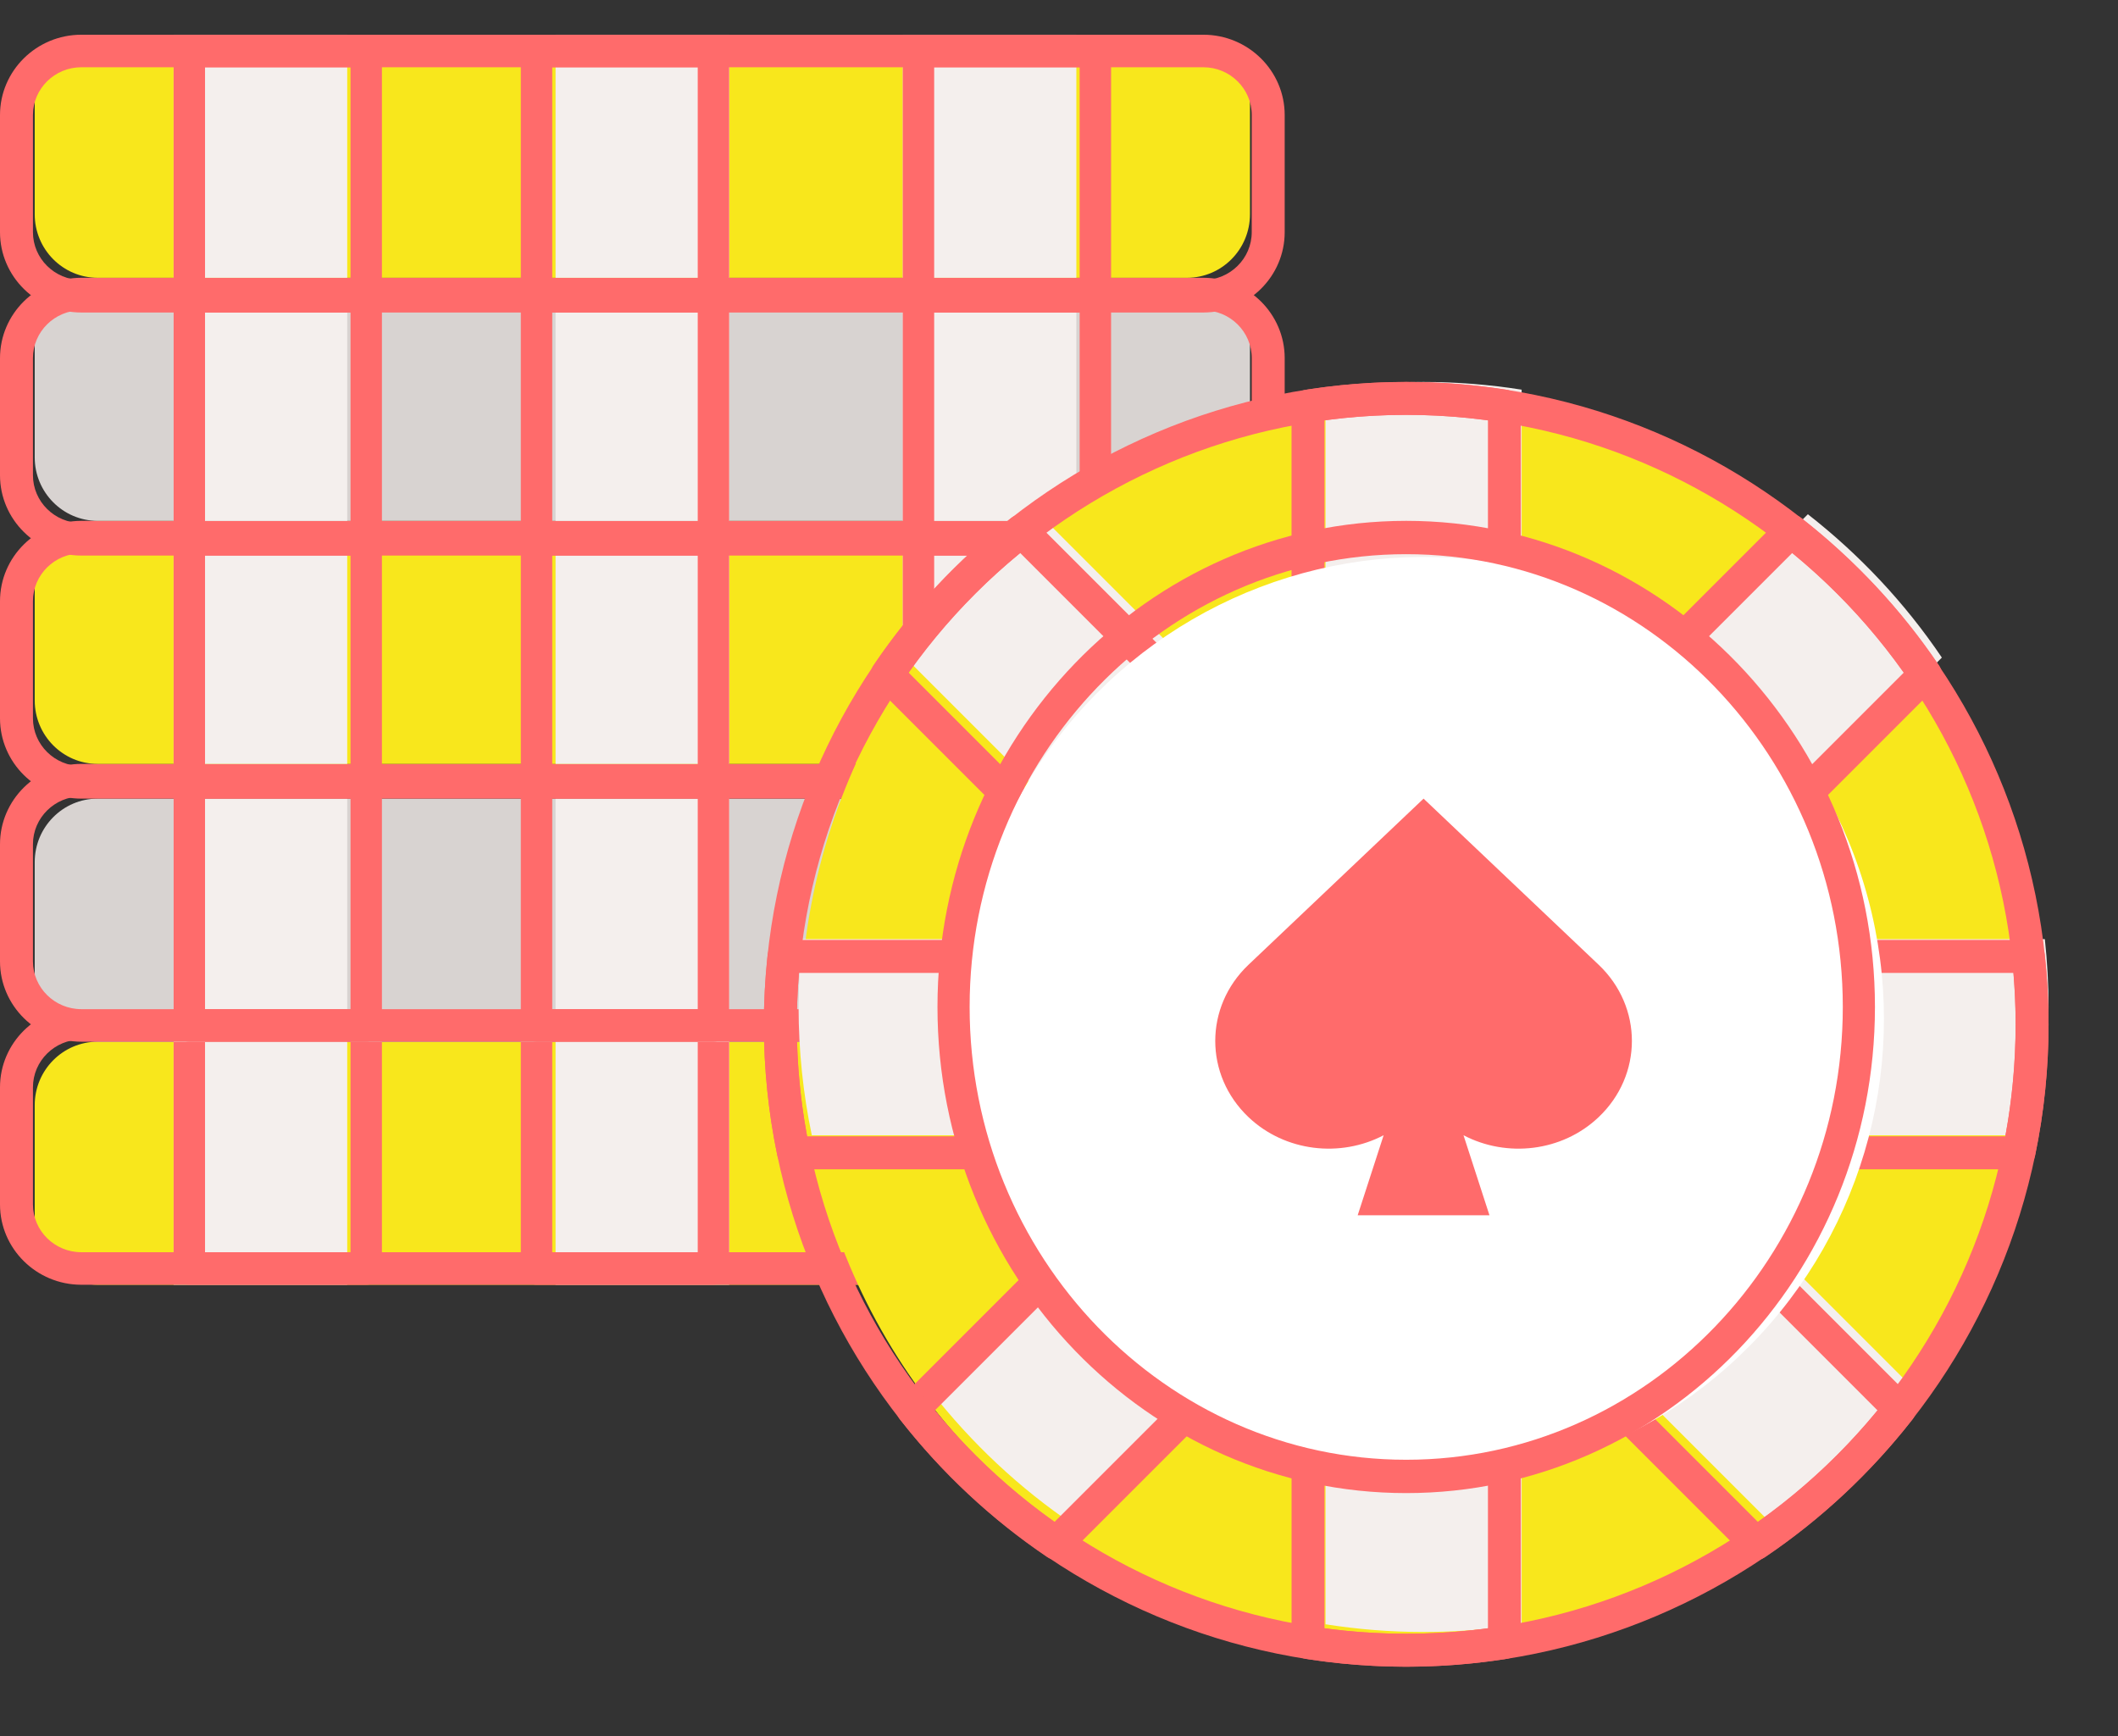
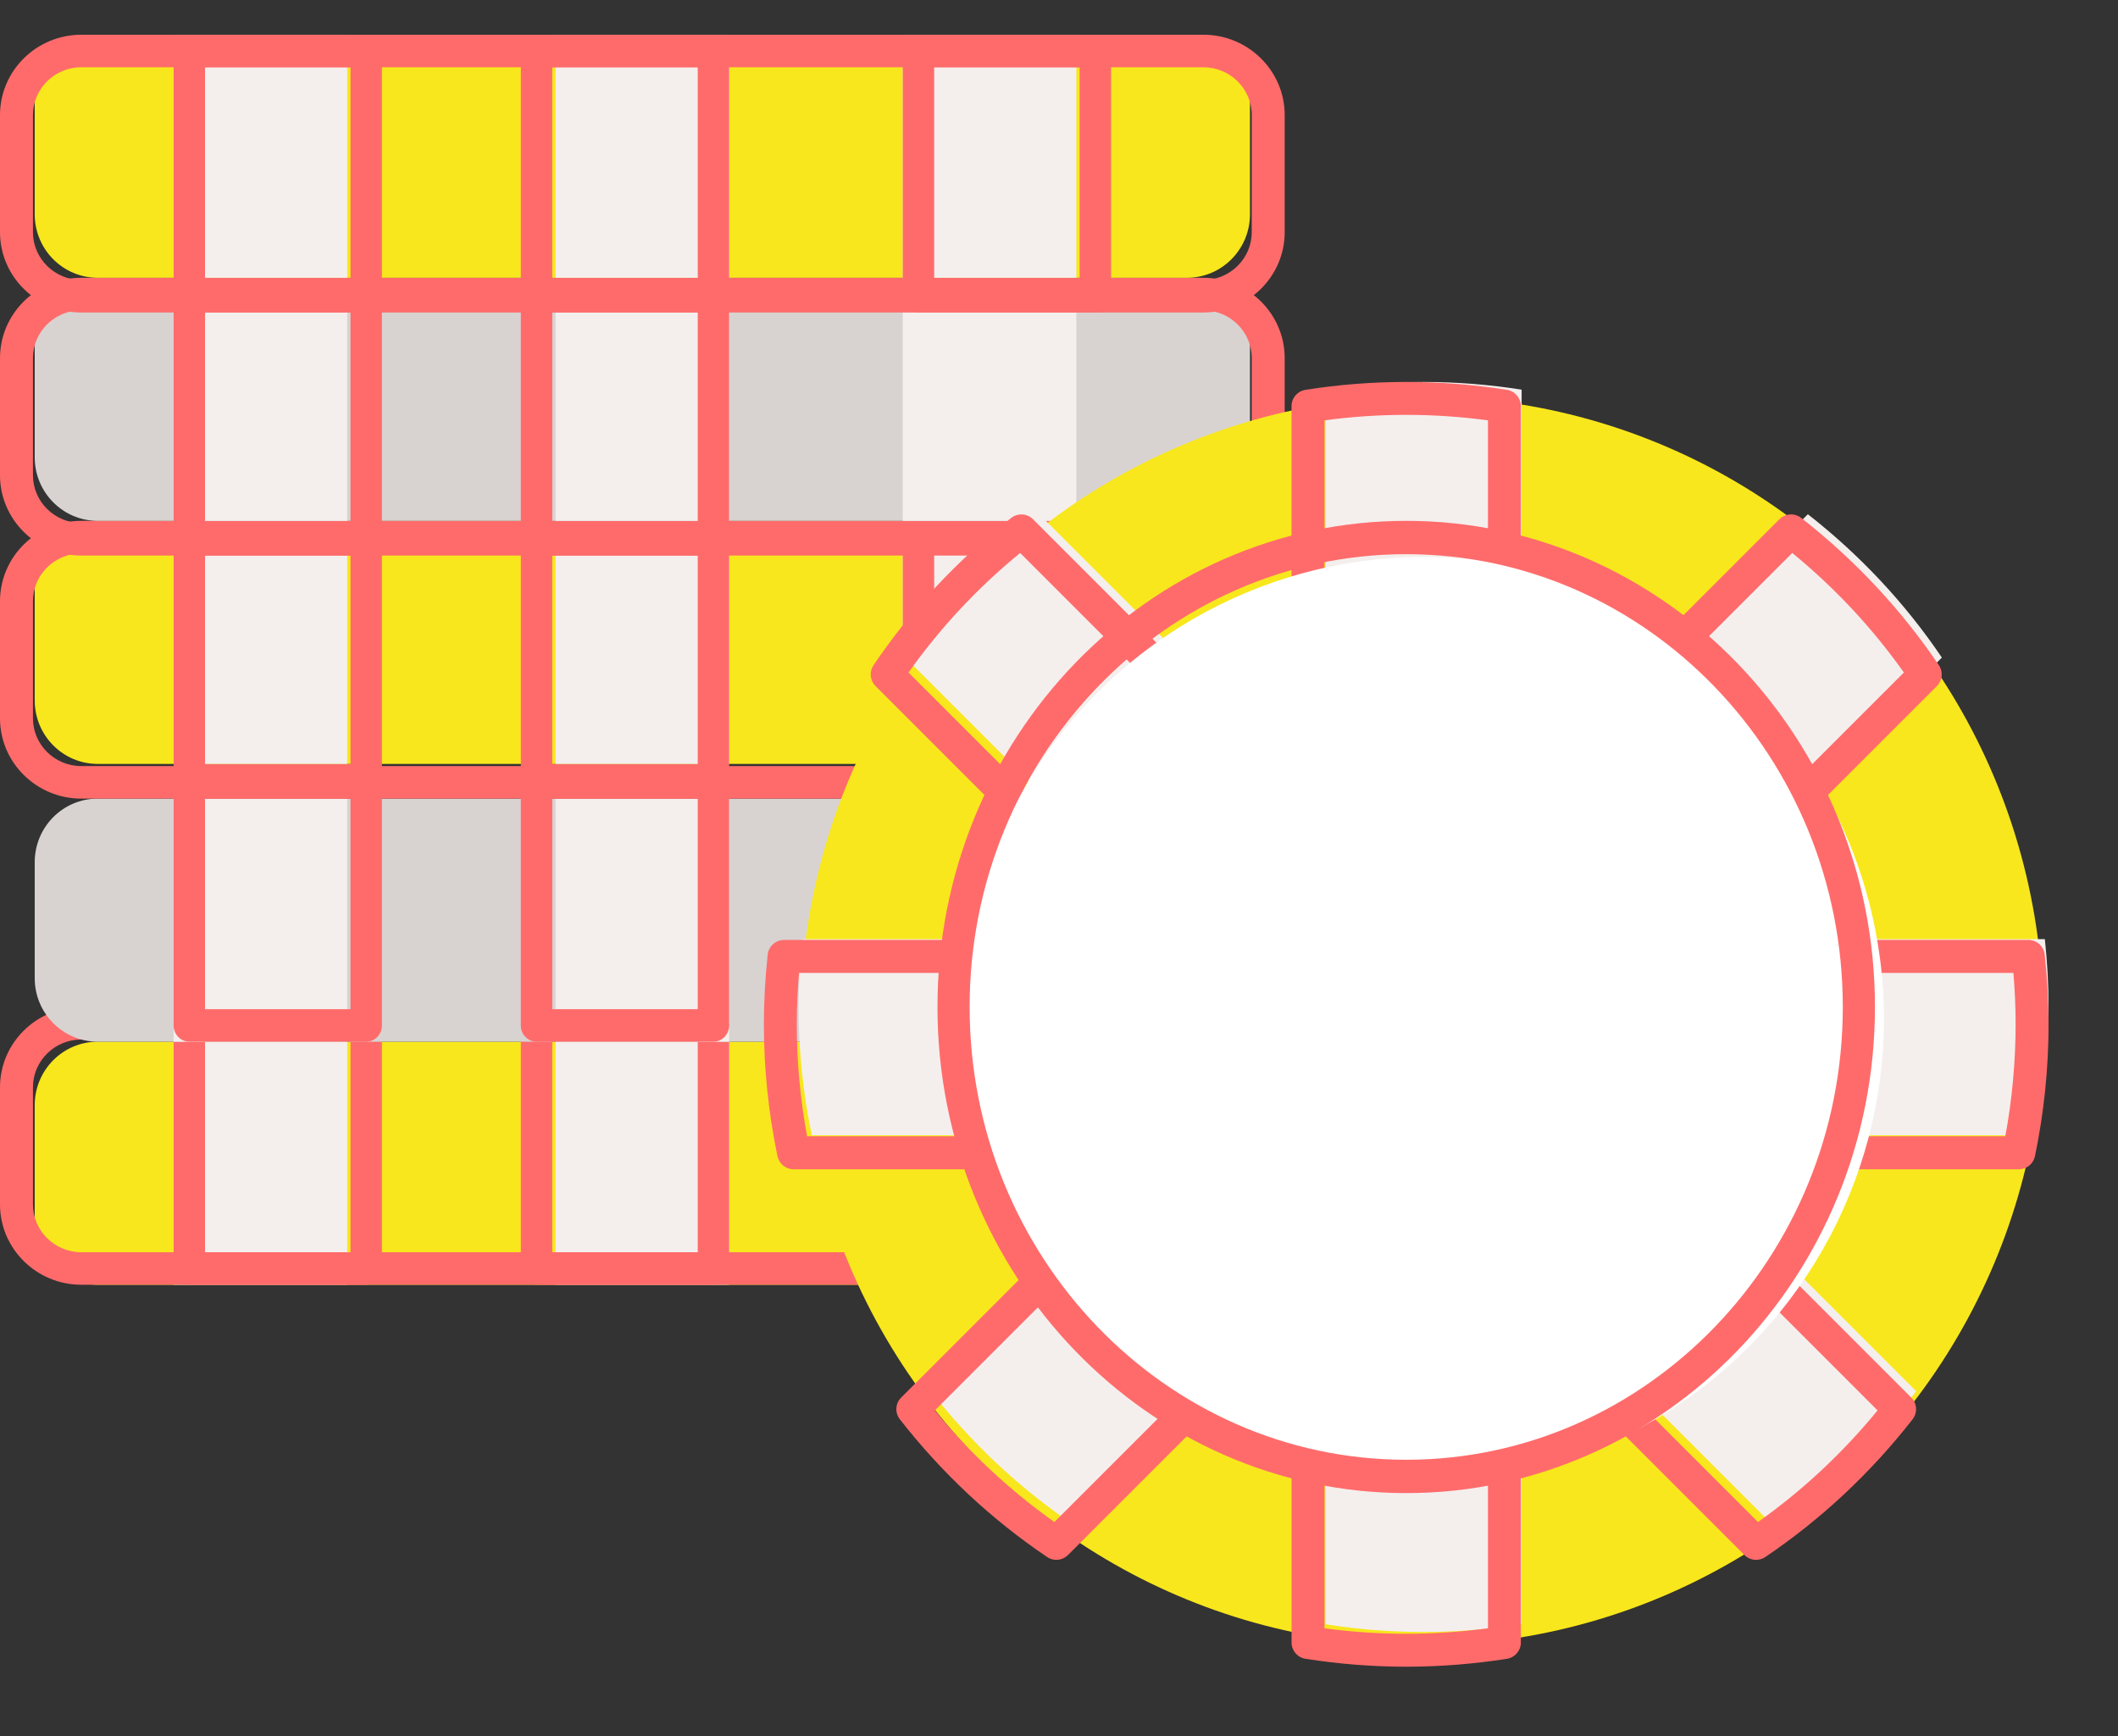
<svg xmlns="http://www.w3.org/2000/svg" width="61px" height="50px" viewBox="0 0 61 50" version="1.1">
  <rect x="0" y="0" width="61" height="50" fill="#333333" stroke="none" />
  <title>070-poker chips</title>
  <g id="Symbols" stroke="none" stroke-width="1" fill="none" fill-rule="evenodd">
    <g id="Icons/Waggerins" transform="translate(0, -14)">
      <g id="070-poker-chips" transform="translate(0, 14.552)">
        <path d="M2.814,29.448 L34.186,29.448 C35.188,29.448 36,30.267 36,31.277 L36,34.619 C36,35.629 35.188,36.448 34.186,36.448 L2.814,36.448 C1.812,36.448 1,35.629 1,34.619 L1,31.277 C1,30.267 1.812,29.448 2.814,29.448 Z" id="Path" fill="#F8E71C" fill-rule="nonzero" />
        <path d="M34.118,29.448 L32,29.448 C33.039,29.448 33.882,30.267 33.882,31.277 L33.882,34.619 C33.882,35.629 33.039,36.448 32,36.448 L34.118,36.448 C35.157,36.448 36,35.629 36,34.619 L36,31.277 C36,30.267 35.158,29.448 34.118,29.448 Z" id="Path" fill="#DEA42E" fill-rule="nonzero" />
        <polygon id="Path" fill="#F4EFED" fill-rule="nonzero" points="5 29.448 10 29.448 10 36.448 5 36.448" />
        <path d="M10.547,36.448 L5.453,36.448 C5.203,36.448 5,36.238 5,35.98 L5,28.916 C5,28.658 5.203,28.448 5.453,28.448 L10.547,28.448 C10.797,28.448 11,28.658 11,28.916 L11,35.98 C11,36.238 10.797,36.448 10.547,36.448 Z M5.905,35.511 L10.095,35.511 L10.095,29.385 L5.905,29.385 L5.905,35.511 Z" id="Shape" fill="#FF6B6B" />
        <polygon id="Path" fill="#F4EFED" fill-rule="nonzero" points="16 29.448 21 29.448 21 36.448 16 36.448" />
        <path d="M20.547,36.448 L15.453,36.448 C15.203,36.448 15,36.238 15,35.98 L15,28.916 C15,28.658 15.203,28.448 15.453,28.448 L20.547,28.448 C20.797,28.448 21,28.658 21,28.916 L21,35.98 C21,36.238 20.797,36.448 20.547,36.448 Z M15.905,35.511 L20.095,35.511 L20.095,29.385 L15.905,29.385 L15.905,35.511 Z" id="Shape" fill="#FF6B6B" />
-         <polygon id="Path" fill="#F4EFED" fill-rule="nonzero" points="26 29.448 31 29.448 31 36.448 26 36.448" />
        <path d="M31.547,36.448 L26.453,36.448 C26.203,36.448 26,36.238 26,35.98 L26,28.916 C26,28.658 26.203,28.448 26.453,28.448 L31.547,28.448 C31.797,28.448 32,28.658 32,28.916 L32,35.98 C32,36.238 31.797,36.448 31.547,36.448 Z M26.905,35.511 L31.095,35.511 L31.095,29.385 L26.905,29.385 L26.905,35.511 Z" id="Shape" fill="#690589" fill-rule="nonzero" />
        <path d="M34.657,36.448 L2.343,36.448 C1.051,36.448 0,35.41 0,34.134 L0,30.762 C0,29.486 1.051,28.448 2.343,28.448 L34.657,28.448 C35.949,28.448 37,29.486 37,30.762 L37,34.134 C37,35.41 35.949,36.448 34.657,36.448 Z M2.343,29.385 C1.574,29.385 0.949,30.002 0.949,30.762 L0.949,34.134 C0.949,34.894 1.574,35.511 2.343,35.511 L34.657,35.511 C35.426,35.511 36.051,34.893 36.051,34.134 L36.051,30.762 C36.051,30.002 35.426,29.385 34.657,29.385 L2.343,29.385 Z" id="Shape" fill="#FF6B6B" />
        <path d="M2.814,22.448 L34.186,22.448 C35.188,22.448 36,23.267 36,24.277 L36,27.619 C36,28.629 35.188,29.448 34.186,29.448 L2.814,29.448 C1.812,29.448 1,28.629 1,27.619 L1,24.277 C1,23.267 1.812,22.448 2.814,22.448 L2.814,22.448 Z" id="Path" fill="#D8D3D1" fill-rule="nonzero" />
        <path d="M34.118,22.448 L32,22.448 C33.039,22.448 33.882,23.267 33.882,24.277 L33.882,27.619 C33.882,28.629 33.039,29.448 32,29.448 L34.118,29.448 C35.157,29.448 36,28.629 36,27.619 L36,24.277 C36,23.267 35.158,22.448 34.118,22.448 L34.118,22.448 Z" id="Path" fill="#E12579" fill-rule="nonzero" />
        <polygon id="Path" fill="#F4EFED" fill-rule="nonzero" points="5 22.448 10 22.448 10 29.448 5 29.448" />
        <path d="M10.547,29.448 L5.453,29.448 C5.203,29.448 5,29.238 5,28.98 L5,21.916 C5,21.658 5.203,21.448 5.453,21.448 L10.547,21.448 C10.797,21.448 11,21.658 11,21.916 L11,28.98 C11,29.238 10.797,29.448 10.547,29.448 Z M5.905,28.511 L10.095,28.511 L10.095,22.385 L5.905,22.385 L5.905,28.511 Z" id="Shape" fill="#FF6B6B" />
        <polygon id="Path" fill="#F4EFED" fill-rule="nonzero" points="16 22.448 21 22.448 21 29.448 16 29.448" />
        <path d="M20.547,29.448 L15.453,29.448 C15.203,29.448 15,29.238 15,28.98 L15,21.916 C15,21.658 15.203,21.448 15.453,21.448 L20.547,21.448 C20.797,21.448 21,21.658 21,21.916 L21,28.98 C21,29.238 20.797,29.448 20.547,29.448 Z M15.905,28.511 L20.095,28.511 L20.095,22.385 L15.905,22.385 L15.905,28.511 Z" id="Shape" fill="#FF6B6B" />
        <polygon id="Path" fill="#F4EFED" fill-rule="nonzero" points="26 22.448 31 22.448 31 29.448 26 29.448" />
        <path d="M31.547,29.448 L26.453,29.448 C26.203,29.448 26,29.238 26,28.98 L26,21.916 C26,21.658 26.203,21.448 26.453,21.448 L31.547,21.448 C31.797,21.448 32,21.658 32,21.916 L32,28.98 C32,29.238 31.797,29.448 31.547,29.448 Z M26.905,28.511 L31.095,28.511 L31.095,22.385 L26.905,22.385 L26.905,28.511 Z" id="Shape" fill="#690589" fill-rule="nonzero" />
-         <path d="M34.657,29.448 L2.343,29.448 C1.051,29.448 0,28.41 0,27.134 L0,23.762 C0,22.486 1.051,21.448 2.343,21.448 L34.657,21.448 C35.949,21.448 37,22.486 37,23.762 L37,27.134 C37,28.41 35.949,29.448 34.657,29.448 Z M2.343,22.384 C1.574,22.384 0.949,23.002 0.949,23.762 L0.949,27.134 C0.949,27.893 1.574,28.511 2.343,28.511 L34.657,28.511 C35.426,28.511 36.051,27.893 36.051,27.134 L36.051,23.762 C36.051,23.002 35.426,22.384 34.657,22.384 L2.343,22.384 Z" id="Shape" fill="#FF6B6B" />
        <path d="M2.814,14.448 L34.186,14.448 C35.188,14.448 36,15.267 36,16.277 L36,19.619 C36,20.629 35.188,21.448 34.186,21.448 L2.814,21.448 C1.812,21.448 1,20.629 1,19.619 L1,16.277 C1,15.267 1.812,14.448 2.814,14.448 Z" id="Path" fill="#F8E71C" fill-rule="nonzero" />
        <path d="M34.118,14.448 L32,14.448 C33.039,14.448 33.882,15.267 33.882,16.277 L33.882,19.619 C33.882,20.629 33.039,21.448 32,21.448 L34.118,21.448 C35.157,21.448 36,20.629 36,19.619 L36,16.277 C36,15.267 35.158,14.448 34.118,14.448 Z" id="Path" fill="#DEA42E" fill-rule="nonzero" />
        <polygon id="Path" fill="#F4EFED" fill-rule="nonzero" points="5 14.448 10 14.448 10 21.448 5 21.448" />
        <path d="M10.547,22.448 L5.453,22.448 C5.203,22.448 5,22.238 5,21.98 L5,14.916 C5,14.658 5.203,14.448 5.453,14.448 L10.547,14.448 C10.797,14.448 11,14.658 11,14.916 L11,21.98 C11,22.238 10.797,22.448 10.547,22.448 L10.547,22.448 Z M5.905,21.511 L10.095,21.511 L10.095,15.385 L5.905,15.385 L5.905,21.511 Z" id="Shape" fill="#FF6B6B" />
        <polygon id="Path" fill="#F4EFED" fill-rule="nonzero" points="16 14.448 21 14.448 21 21.448 16 21.448" />
        <path d="M20.547,22.448 L15.453,22.448 C15.203,22.448 15,22.238 15,21.98 L15,14.916 C15,14.658 15.203,14.448 15.453,14.448 L20.547,14.448 C20.797,14.448 21,14.658 21,14.916 L21,21.98 C21,22.238 20.797,22.448 20.547,22.448 L20.547,22.448 Z M15.905,21.511 L20.095,21.511 L20.095,15.385 L15.905,15.385 L15.905,21.511 Z" id="Shape" fill="#FF6B6B" />
        <polygon id="Path" fill="#F4EFED" fill-rule="nonzero" points="26 14.448 31 14.448 31 21.448 26 21.448" />
        <path d="M31.547,22.448 L26.453,22.448 C26.203,22.448 26,22.238 26,21.98 L26,14.916 C26,14.658 26.203,14.448 26.453,14.448 L31.547,14.448 C31.797,14.448 32,14.658 32,14.916 L32,21.98 C32,22.238 31.797,22.448 31.547,22.448 L31.547,22.448 Z M26.905,21.511 L31.095,21.511 L31.095,15.385 L26.905,15.385 L26.905,21.511 Z" id="Shape" fill="#FF6B6B" />
        <path d="M34.657,22.448 L2.343,22.448 C1.051,22.448 0,21.41 0,20.134 L0,16.762 C0,15.486 1.051,14.448 2.343,14.448 L34.657,14.448 C35.949,14.448 37,15.486 37,16.762 L37,20.134 C37,21.41 35.949,22.448 34.657,22.448 Z M2.343,15.385 C1.574,15.385 0.949,16.002 0.949,16.762 L0.949,20.134 C0.949,20.893 1.574,21.511 2.343,21.511 L34.657,21.511 C35.426,21.511 36.051,20.893 36.051,20.134 L36.051,16.762 C36.051,16.002 35.426,15.385 34.657,15.385 L2.343,15.385 Z" id="Shape" fill="#FF6B6B" />
        <path d="M2.814,7.448 L34.186,7.448 C35.188,7.448 36,8.267 36,9.277 L36,12.619 C36,13.629 35.188,14.448 34.186,14.448 L2.814,14.448 C1.812,14.448 1,13.629 1,12.619 L1,9.277 C1,8.267 1.812,7.448 2.814,7.448 L2.814,7.448 Z" id="Path" fill="#D8D3D1" fill-rule="nonzero" />
        <polygon id="Path" fill="#F4EFED" fill-rule="nonzero" points="5 7.448 10 7.448 10 14.448 5 14.448" />
        <path d="M10.547,15.448 L5.453,15.448 C5.203,15.448 5,15.238 5,14.98 L5,7.916 C5,7.658 5.203,7.448 5.453,7.448 L10.547,7.448 C10.797,7.448 11,7.658 11,7.916 L11,14.98 C11,15.238 10.797,15.448 10.547,15.448 Z M5.905,14.511 L10.095,14.511 L10.095,8.385 L5.905,8.385 L5.905,14.511 Z" id="Shape" fill="#FF6B6B" />
        <polygon id="Path" fill="#F4EFED" fill-rule="nonzero" points="16 7.448 21 7.448 21 14.448 16 14.448" />
        <path d="M20.547,15.448 L15.453,15.448 C15.203,15.448 15,15.238 15,14.98 L15,7.916 C15,7.658 15.203,7.448 15.453,7.448 L20.547,7.448 C20.797,7.448 21,7.658 21,7.916 L21,14.98 C21,15.238 20.797,15.448 20.547,15.448 Z M15.905,14.511 L20.095,14.511 L20.095,8.385 L15.905,8.385 L15.905,14.511 Z" id="Shape" fill="#FF6B6B" />
        <polygon id="Path" fill="#F4EFED" fill-rule="nonzero" points="26 7.448 31 7.448 31 14.448 26 14.448" />
-         <path d="M31.547,15.448 L26.453,15.448 C26.203,15.448 26,15.238 26,14.98 L26,7.916 C26,7.658 26.203,7.448 26.453,7.448 L31.547,7.448 C31.797,7.448 32,7.658 32,7.916 L32,14.98 C32,15.238 31.797,15.448 31.547,15.448 Z M26.905,14.511 L31.095,14.511 L31.095,8.385 L26.905,8.385 L26.905,14.511 Z" id="Shape" fill="#FF6B6B" />
        <path d="M34.657,15.448 L2.343,15.448 C1.051,15.448 0,14.41 0,13.134 L0,9.762 C0,8.486 1.051,7.448 2.343,7.448 L34.657,7.448 C35.949,7.448 37,8.486 37,9.762 L37,13.134 C37,14.41 35.949,15.448 34.657,15.448 Z M2.343,8.384 C1.574,8.384 0.949,9.002 0.949,9.761 L0.949,13.134 C0.949,13.893 1.574,14.511 2.343,14.511 L34.657,14.511 C35.426,14.511 36.051,13.893 36.051,13.134 L36.051,9.762 C36.051,9.002 35.426,8.385 34.657,8.385 L2.343,8.385 L2.343,8.384 Z" id="Shape" fill="#FF6B6B" />
        <path d="M2.814,0.448 L34.186,0.448 C35.188,0.448 36,1.267 36,2.277 L36,5.619 C36,6.629 35.188,7.448 34.186,7.448 L2.814,7.448 C1.812,7.448 1,6.629 1,5.619 L1,2.277 C1,1.267 1.812,0.448 2.814,0.448 Z" id="Path" fill="#F8E71C" fill-rule="nonzero" />
        <polygon id="Path" fill="#F4EFED" fill-rule="nonzero" points="5 0.448 10 0.448 10 7.448 5 7.448" />
        <path d="M10.547,8.448 L5.453,8.448 C5.203,8.448 5,8.238 5,7.98 L5,0.916 C5,0.658 5.203,0.448 5.453,0.448 L10.547,0.448 C10.797,0.448 11,0.658 11,0.916 L11,7.98 C11,8.238 10.797,8.448 10.547,8.448 L10.547,8.448 Z M5.905,7.511 L10.095,7.511 L10.095,1.385 L5.905,1.385 L5.905,7.511 Z" id="Shape" fill="#FF6B6B" />
        <polygon id="Path" fill="#F4EFED" fill-rule="nonzero" points="16 0.448 21 0.448 21 7.448 16 7.448" />
        <path d="M20.547,8.448 L15.453,8.448 C15.203,8.448 15,8.238 15,7.98 L15,0.916 C15,0.658 15.203,0.448 15.453,0.448 L20.547,0.448 C20.797,0.448 21,0.658 21,0.916 L21,7.98 C21,8.238 20.797,8.448 20.547,8.448 L20.547,8.448 Z M15.905,7.511 L20.095,7.511 L20.095,1.385 L15.905,1.385 L15.905,7.511 Z" id="Shape" fill="#FF6B6B" />
        <polygon id="Path" fill="#F4EFED" fill-rule="nonzero" points="26 0.448 31 0.448 31 7.448 26 7.448" />
        <path d="M31.547,8.448 L26.453,8.448 C26.203,8.448 26,8.238 26,7.98 L26,0.916 C26,0.658 26.203,0.448 26.453,0.448 L31.547,0.448 C31.797,0.448 32,0.658 32,0.916 L32,7.98 C32,8.238 31.797,8.448 31.547,8.448 L31.547,8.448 Z M26.905,7.511 L31.095,7.511 L31.095,1.385 L26.905,1.385 L26.905,7.511 Z" id="Shape" fill="#FF6B6B" />
        <path d="M34.657,8.448 L2.343,8.448 C1.051,8.448 0,7.41 0,6.134 L0,2.762 C0,1.486 1.051,0.448 2.343,0.448 L34.657,0.448 C35.949,0.448 37,1.486 37,2.762 L37,6.134 C37,7.41 35.949,8.448 34.657,8.448 Z M2.343,1.385 C1.574,1.385 0.949,2.002 0.949,2.762 L0.949,6.134 C0.949,6.894 1.574,7.511 2.343,7.511 L34.657,7.511 C35.426,7.511 36.051,6.893 36.051,6.134 L36.051,2.762 C36.051,2.002 35.426,1.385 34.657,1.385 L2.343,1.385 Z" id="Shape" fill="#FF6B6B" />
        <ellipse id="Oval" fill="#F8E71C" fill-rule="nonzero" transform="translate(40.947, 28.853) rotate(-82.932) translate(-40.947, -28.853) " cx="40.947" cy="28.853" rx="17.986" ry="17.898" />
        <path d="M55.927,18.386 C54.866,16.814 53.559,15.423 52.068,14.258 L43.824,22.502 L43.824,10.67 C42.904,10.525 41.961,10.448 41,10.448 C40.039,10.448 39.096,10.525 38.176,10.67 L38.176,22.502 L29.932,14.258 C28.441,15.423 27.134,16.814 26.073,18.386 L34.182,26.495 L23.107,26.495 C23.038,27.137 23,27.788 23,28.448 C23,29.715 23.132,30.951 23.381,32.144 L34.182,32.144 L26.81,39.516 C27.975,41.007 29.366,42.314 30.938,43.375 L38.176,36.138 L38.176,46.226 C39.096,46.371 40.039,46.448 41,46.448 C41.961,46.448 42.904,46.371 43.824,46.226 L43.824,36.138 L51.062,43.375 C52.634,42.314 54.025,41.007 55.19,39.516 L47.818,32.144 L58.619,32.144 C58.868,30.951 59,29.715 59,28.448 C59,27.788 58.962,27.137 58.893,26.495 L47.818,26.495 L55.927,18.386 Z" id="Path" fill="#F4EFED" fill-rule="nonzero" />
        <path d="M40.5,47.448 C39.535,47.448 38.559,47.371 37.598,47.22 C37.367,47.183 37.198,46.985 37.198,46.751 L37.198,37.793 L30.759,44.232 C30.598,44.392 30.347,44.417 30.158,44.289 C28.551,43.204 27.124,41.869 25.916,40.323 C25.769,40.134 25.785,39.865 25.955,39.696 L32.527,33.123 L22.856,33.123 C22.632,33.123 22.438,32.965 22.392,32.745 C22.132,31.499 22,30.221 22,28.947 C22,28.293 22.037,27.618 22.11,26.941 C22.136,26.7 22.339,26.518 22.581,26.518 L32.527,26.518 L25.216,19.206 C25.055,19.046 25.031,18.794 25.158,18.606 C26.243,16.999 27.578,15.571 29.124,14.363 C29.313,14.216 29.582,14.232 29.751,14.402 L37.197,21.848 L37.197,11.144 C37.197,10.91 37.367,10.712 37.598,10.675 C39.519,10.372 41.48,10.372 43.402,10.675 C43.632,10.711 43.802,10.91 43.802,11.144 L43.802,21.848 L51.248,14.402 C51.417,14.232 51.687,14.216 51.875,14.363 C53.422,15.571 54.756,16.999 55.842,18.606 C55.969,18.794 55.945,19.046 55.784,19.206 L48.473,26.518 L58.419,26.518 C58.661,26.518 58.864,26.701 58.89,26.941 C58.963,27.618 59,28.293 59,28.948 C59,30.221 58.868,31.499 58.608,32.746 C58.562,32.966 58.368,33.123 58.144,33.123 L48.473,33.123 L55.045,39.696 C55.215,39.865 55.231,40.135 55.084,40.323 C53.876,41.87 52.449,43.204 50.841,44.29 C50.653,44.417 50.402,44.393 50.241,44.232 L43.802,37.794 L43.802,46.751 C43.802,46.985 43.632,47.183 43.402,47.22 C42.441,47.371 41.465,47.448 40.5,47.448 L40.5,47.448 Z M38.146,46.341 C39.71,46.552 41.289,46.552 42.854,46.341 L42.854,36.648 C42.854,36.457 42.969,36.284 43.147,36.21 C43.324,36.137 43.528,36.177 43.663,36.313 L50.632,43.281 C51.913,42.373 53.069,41.295 54.075,40.067 L46.992,32.984 C46.857,32.848 46.816,32.644 46.889,32.467 C46.963,32.29 47.136,32.174 47.327,32.174 L57.754,32.174 C57.951,31.112 58.051,30.028 58.051,28.948 C58.051,28.463 58.03,27.967 57.988,27.467 L47.327,27.467 C47.136,27.467 46.963,27.351 46.889,27.174 C46.816,26.997 46.856,26.793 46.992,26.657 L54.833,18.816 C53.925,17.534 52.847,16.379 51.618,15.373 L43.663,23.328 C43.528,23.464 43.323,23.504 43.146,23.431 C42.969,23.357 42.854,23.185 42.854,22.993 L42.854,11.554 C41.289,11.343 39.71,11.343 38.146,11.554 L38.146,22.993 C38.146,23.185 38.03,23.357 37.853,23.431 C37.676,23.504 37.472,23.464 37.336,23.328 L29.381,15.373 C28.153,16.378 27.074,17.534 26.166,18.816 L34.007,26.657 C34.143,26.793 34.183,26.997 34.11,27.174 C34.037,27.351 33.864,27.467 33.672,27.467 L23.012,27.467 C22.969,27.967 22.948,28.463 22.948,28.948 C22.948,30.028 23.048,31.112 23.245,32.174 L33.672,32.174 C33.863,32.174 34.036,32.29 34.11,32.467 C34.183,32.644 34.143,32.848 34.007,32.984 L26.925,40.067 C27.931,41.295 29.086,42.373 30.368,43.281 L37.336,36.313 C37.472,36.177 37.676,36.137 37.853,36.21 C38.03,36.284 38.146,36.457 38.146,36.648 L38.146,46.341 Z" id="Shape" fill="#FF6B6B" />
-         <path d="M40.5,47.448 C30.299,47.448 22,39.149 22,28.948 C22,18.747 30.299,10.448 40.5,10.448 C50.701,10.448 59,18.747 59,28.948 C59,39.149 50.701,47.448 40.5,47.448 Z M40.5,11.396 C30.822,11.396 22.948,19.27 22.948,28.948 C22.948,38.626 30.822,46.499 40.5,46.499 C50.178,46.499 58.052,38.626 58.052,28.948 C58.052,19.27 50.178,11.396 40.5,11.396 Z" id="Shape" fill="#FF6B6B" />
        <ellipse id="Oval" fill="#FFFFFF" transform="translate(40.98, 28.821) rotate(-77.061) translate(-40.98, -28.821) " cx="40.98" cy="28.821" rx="13.336" ry="13.276" />
        <path d="M40.5,42.448 C33.056,42.448 27,36.168 27,28.448 C27,20.728 33.056,14.448 40.5,14.448 C47.944,14.448 54,20.728 54,28.448 C54,36.168 47.944,42.448 40.5,42.448 L40.5,42.448 Z M40.5,15.408 C33.567,15.408 27.926,21.258 27.926,28.448 C27.926,35.638 33.567,41.488 40.5,41.488 C47.433,41.488 53.074,35.638 53.074,28.448 C53.074,21.258 47.433,15.408 40.5,15.408 L40.5,15.408 Z" id="Shape" fill="#FF6B6B" />
-         <path d="M42.898,34.448 L42.15,32.142 C43.393,32.794 44.988,32.622 46.042,31.621 C47.319,30.409 47.319,28.444 46.042,27.232 L41,22.448 L35.958,27.232 C34.681,28.444 34.681,30.409 35.958,31.621 C37.012,32.621 38.607,32.794 39.85,32.142 L39.102,34.448 L42.898,34.448 Z" id="Path" fill="#FF6B6B" />
      </g>
    </g>
  </g>
</svg>